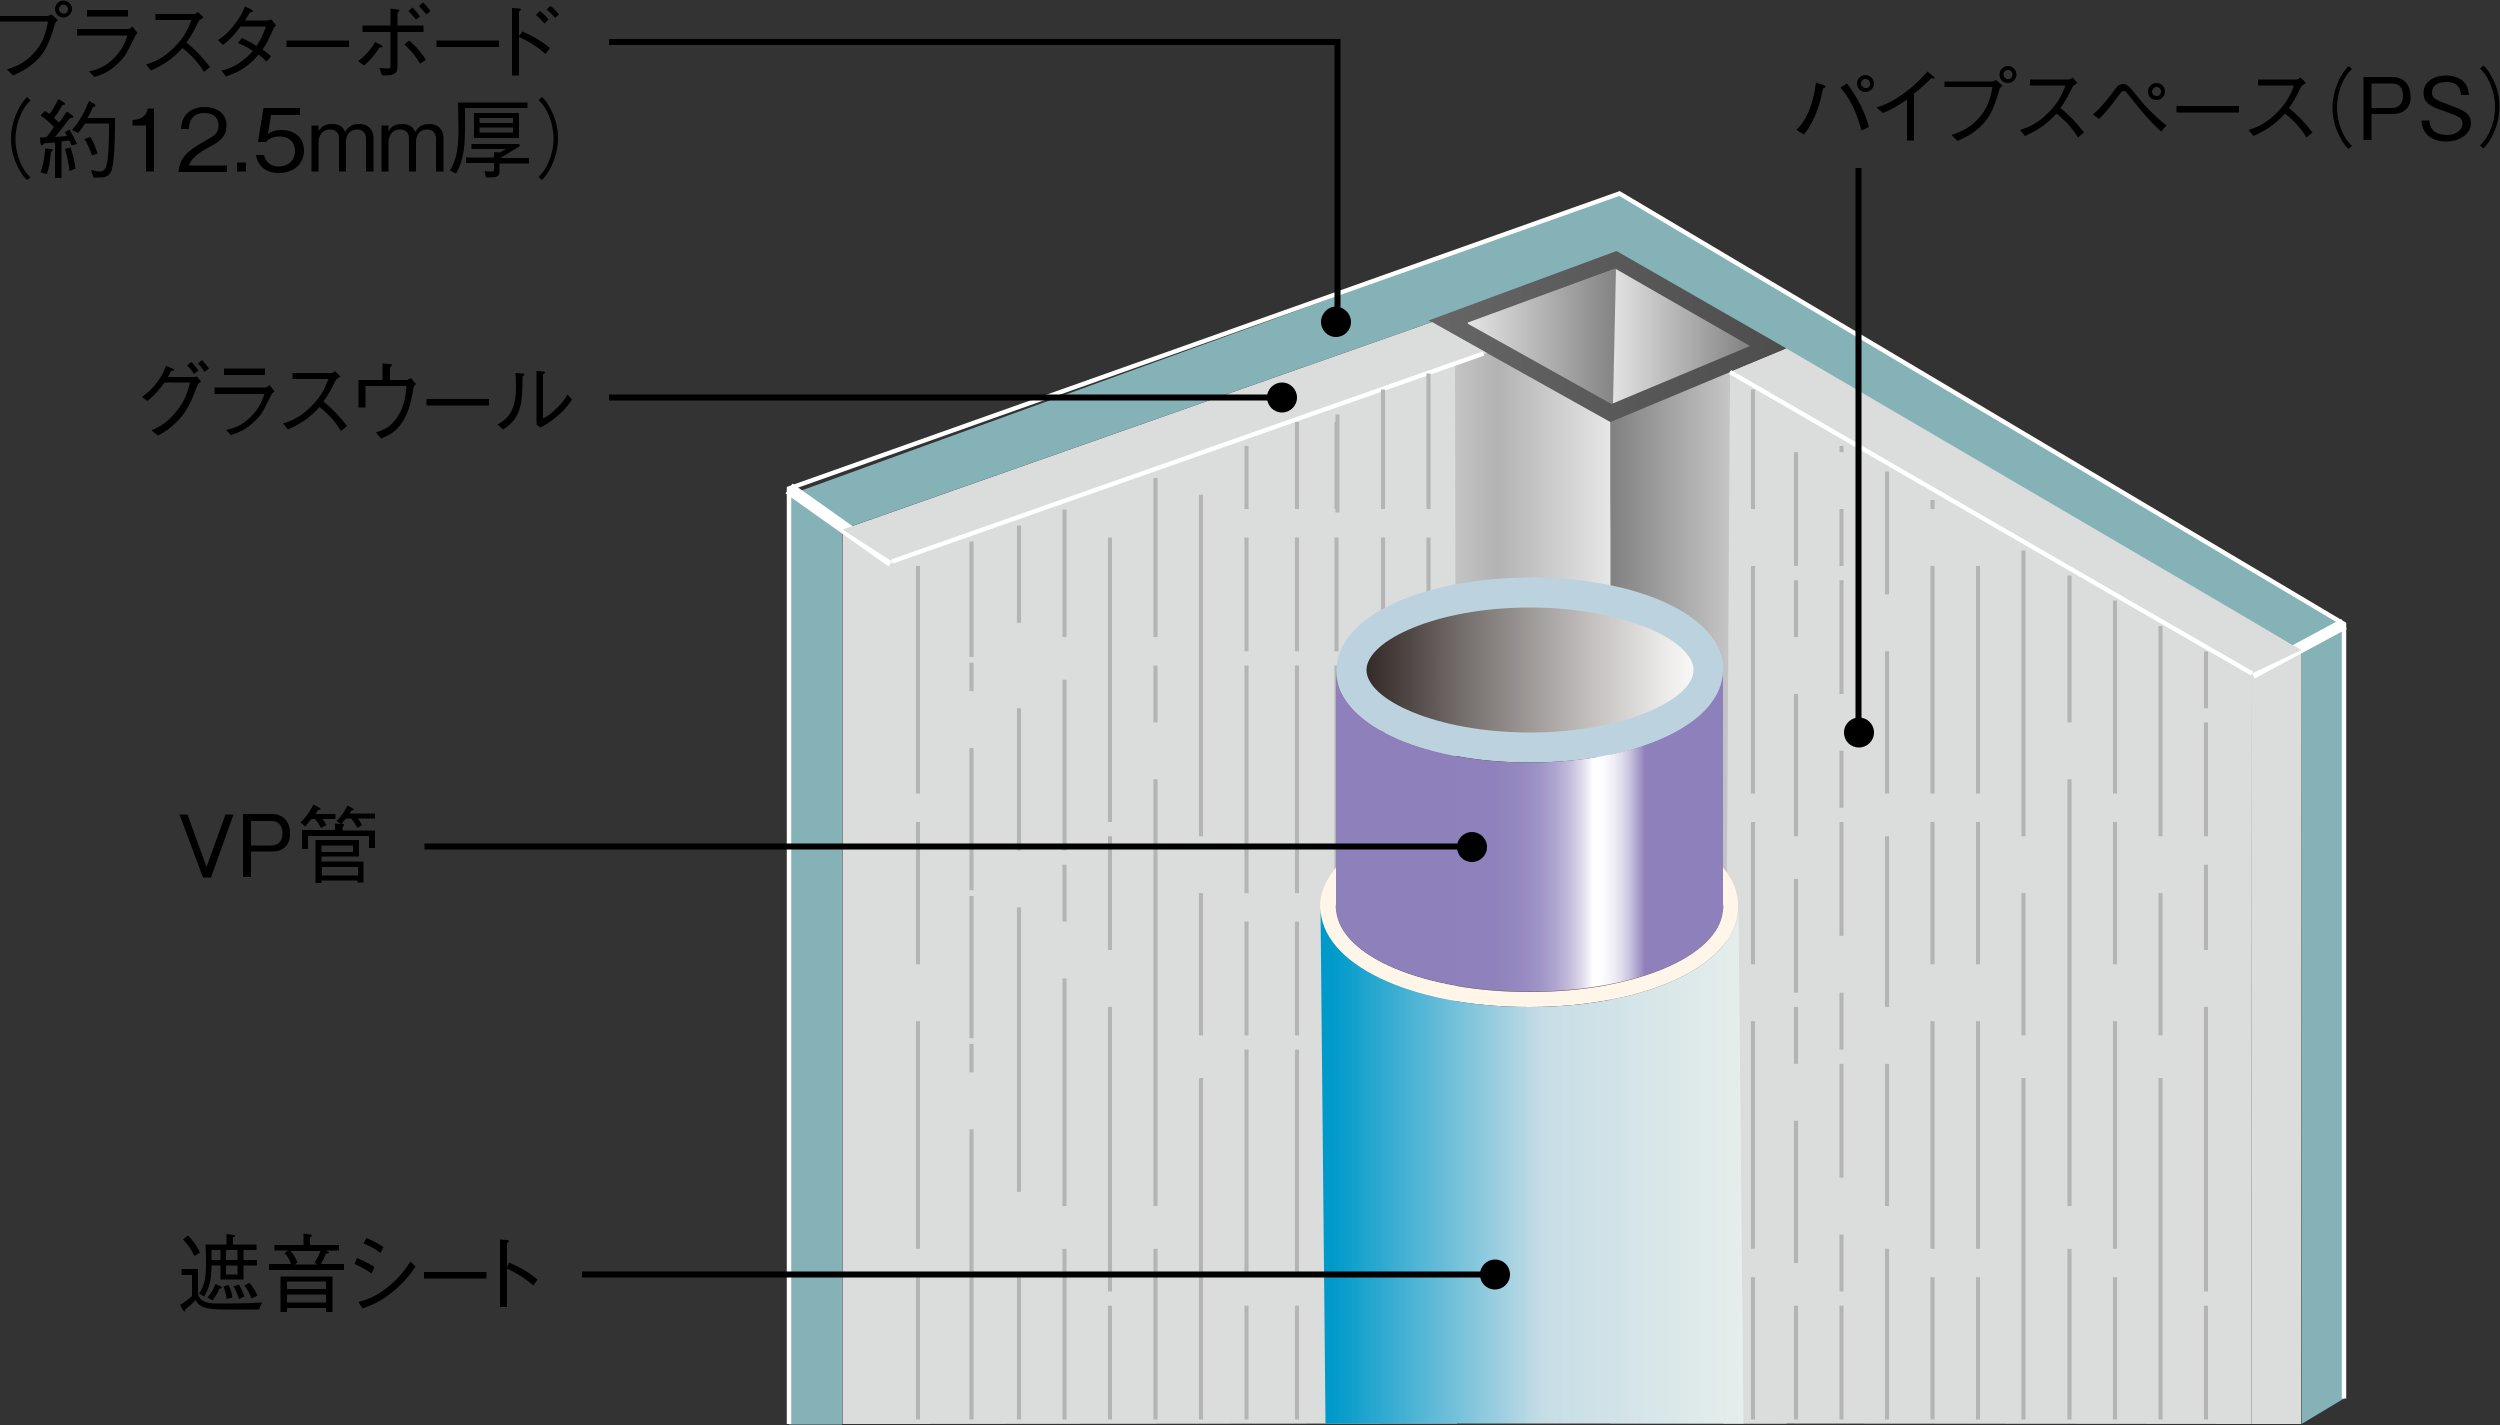
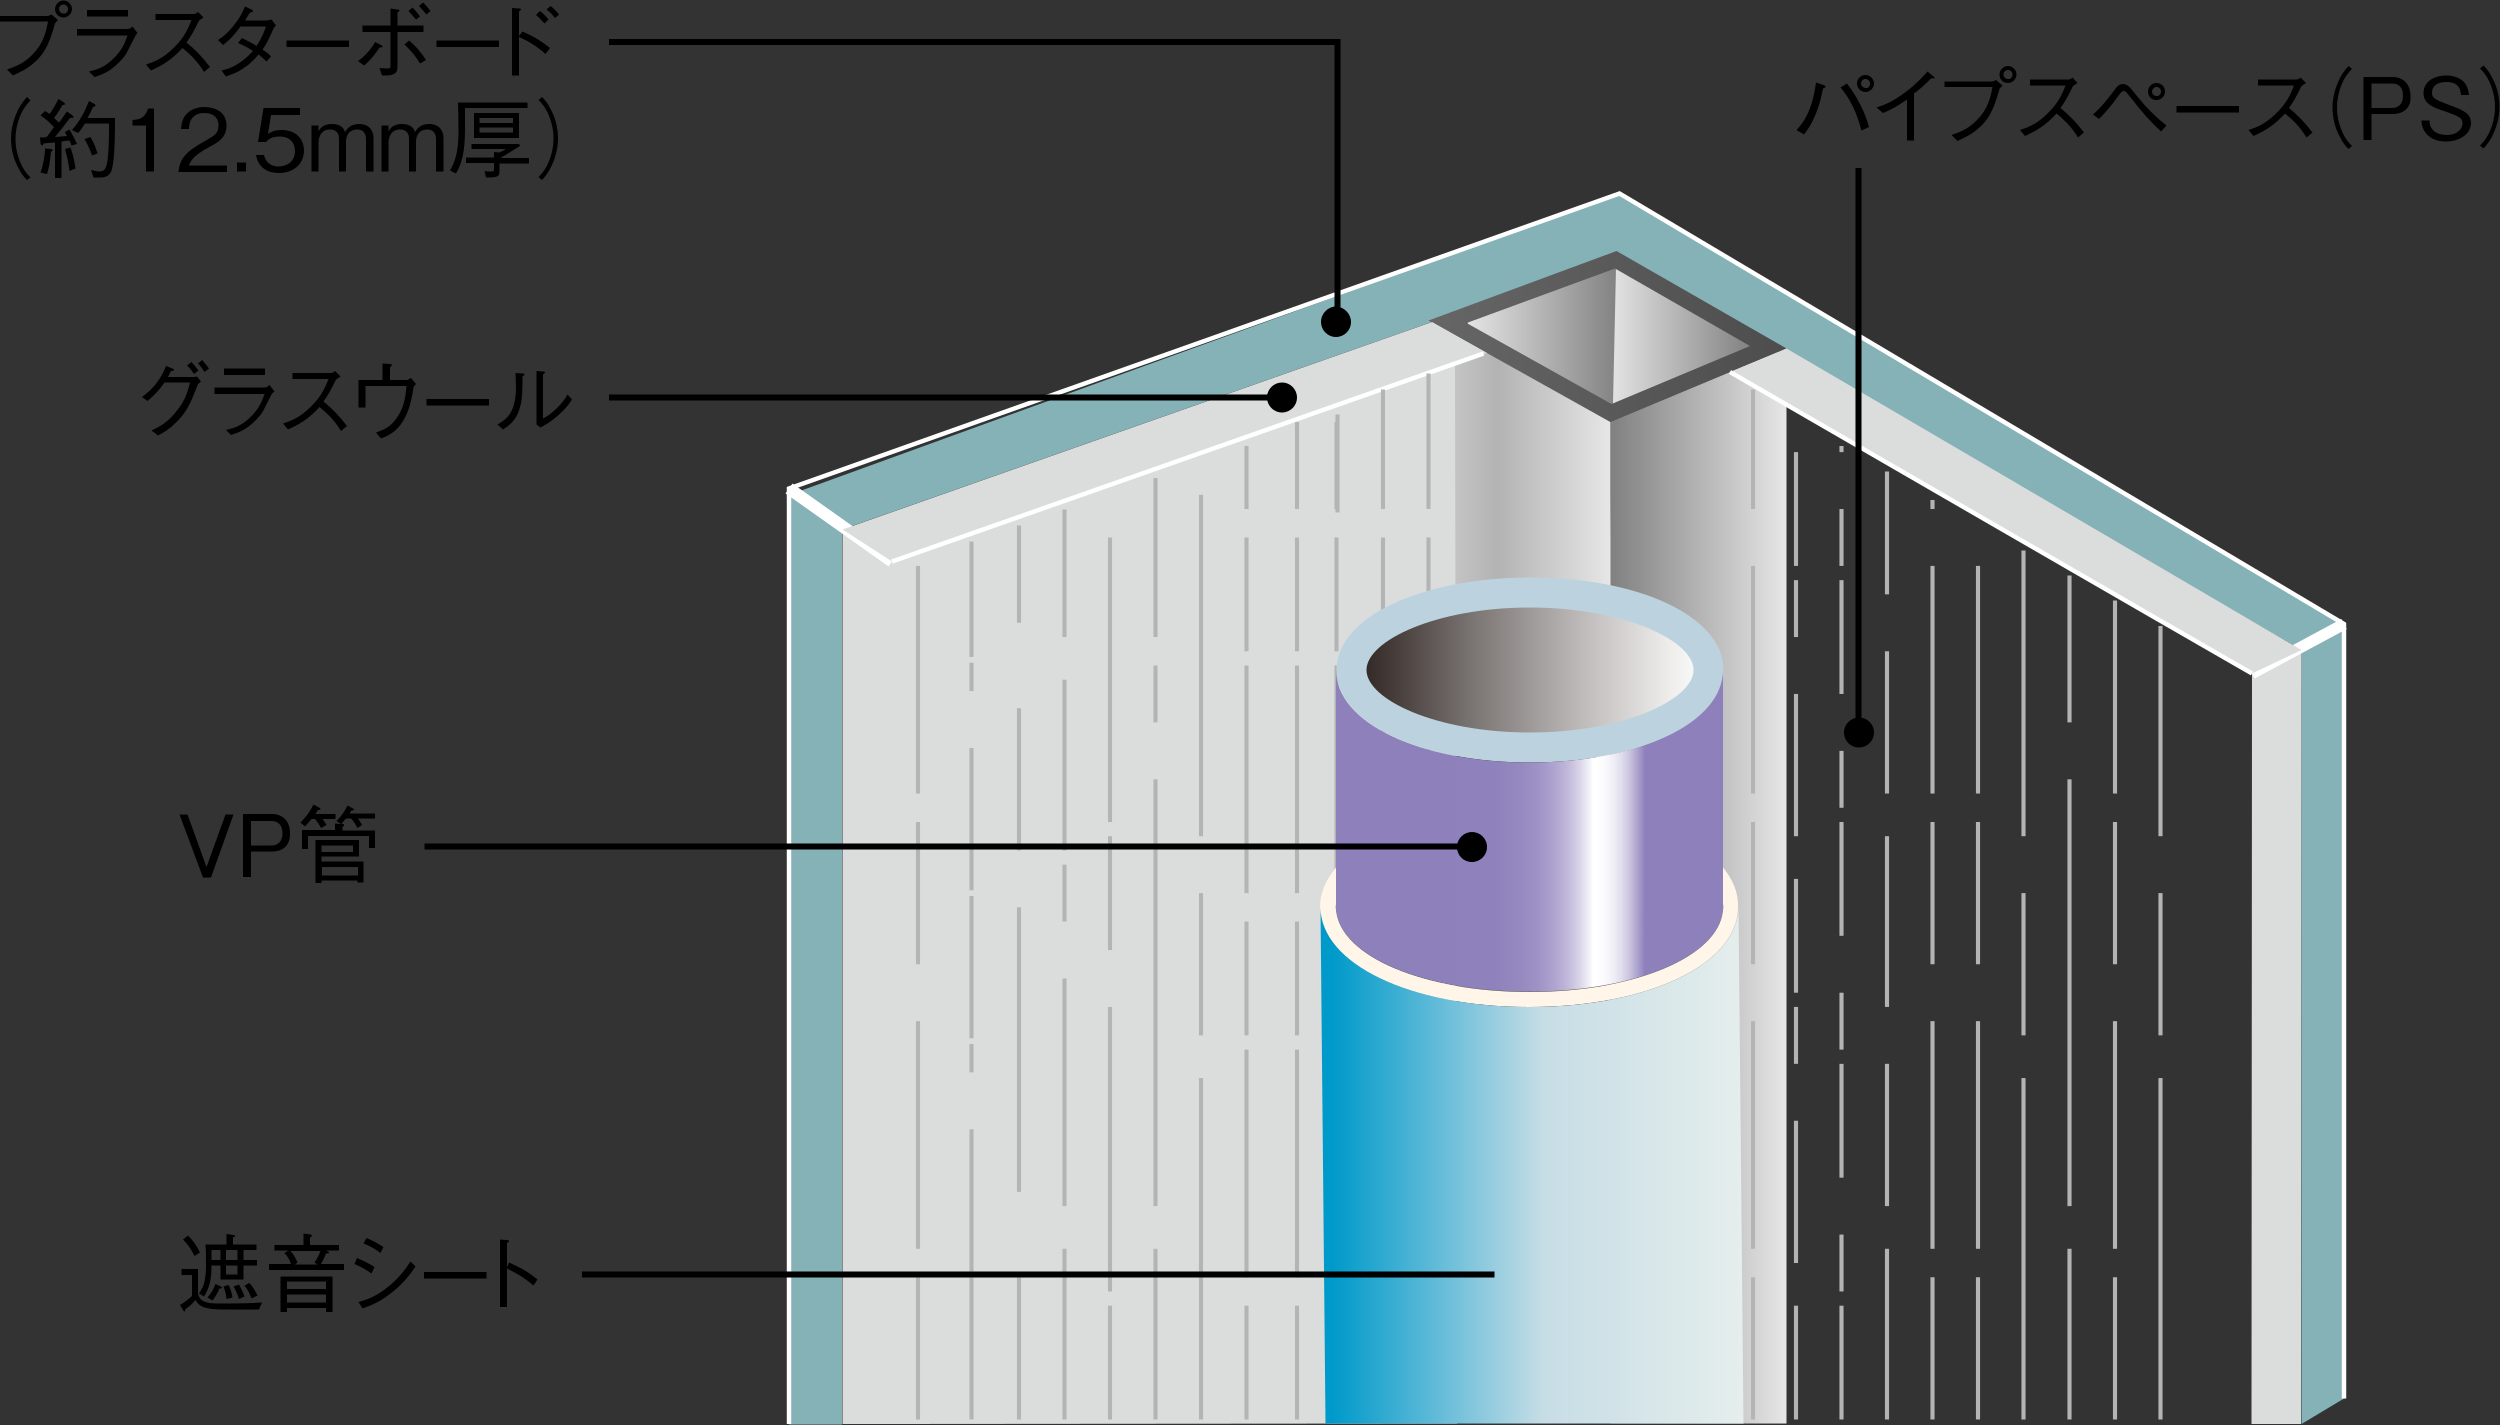
<svg xmlns="http://www.w3.org/2000/svg" version="1.1" id="レイヤー_1" x="0" y="0" viewBox="0 0 500 285" style="enable-background:new 0 0 500 285" xml:space="preserve">
  <rect x="0" y="0" width="500" height="285" fill="#333333" stroke="none" />
  <style>.st1{fill:none;stroke:#fff;stroke-width:.887}.st3{fill:#dbdcdc}.st4{fill:none;stroke:#000;stroke-width:1.203}.st13{fill:none;stroke-dasharray:68.288,8.536,28.453,11.381}.st13,.st14,.st24{stroke:#b4b4b5;stroke-width:.823}.st14{fill:none;stroke-dasharray:28.453,5.69,45.525,11.381}.st24{stroke-dasharray:22.762,5.69,45.525,2.845}.st24,.st29{fill:none}</style>
  <g id="XMLID_165_">
    <path id="XMLID_170_" d="M468.8 124.8 323.9 38.7 157.8 99v185.9h10.6v-179c13.1-4.6 146.9-51.7 155.5-54.7 8 4.6 126.5 73.1 136.4 78.8v154.8l8.5-5.1V124.8z" style="fill:#84b2b7" />
    <path id="XMLID_169_" class="st1" d="M468.8 279.7V124.8L323.9 38.7l-166.1 59v187.1" />
    <path id="XMLID_168_" style="fill:#b3d0d2;stroke:#717071;stroke-width:2.417" d="M323.2 264.5V62.9" />
    <path id="XMLID_167_" class="st3" d="m178.4 112.3-9.9-6.4v178.9h9.9z" />
    <path id="XMLID_166_" class="st3" d="m450.4 134.7 9.9-4.7-.1 154.8h-9.9z" />
  </g>
  <path d="M0 4.4V3.2h9.5c.1 0 .4-.1.8-.3L11.6 4c-.4.4-.5.5-.6.7-1.3 4.7-2.4 6.4-4.6 8.2-1.1.9-1.9 1.3-3.8 2.2l-1.2-1.2c1.4-.5 3.3-1.1 5.1-3 2.2-2.2 2.7-4.5 3.1-6.6H0zm11-2.6c0-.9.8-1.7 1.7-1.7s1.7.8 1.7 1.7c0 .9-.8 1.7-1.7 1.7-.9 0-1.7-.7-1.7-1.7zm2.6 0c0-.5-.4-.9-.9-.9s-.9.4-.9.9.4.9.9.9c.5.1.9-.3.9-.9zM15.4 7.1V5.8h10.2c.2 0 .6-.2.9-.5l1 1.3c-.3.4-.4.4-.5.7-1.6 3.2-1.8 3.6-2.3 4.2-2.2 2.6-3.9 3.3-5.8 3.9l-1.1-1.1c1.6-.4 3.2-.8 5.1-2.8 1.7-1.7 2.2-3.3 2.6-4.4H15.4zm10.2-3.8h-8.2V2h8.2v1.3zM40.7 3.5c-.8.5-.8.5-1 .8-1 2.1-1.5 2.9-2.4 4.2 1.6 1.3 3.2 2.9 4.7 4.9l-1.2 1c-.5-.8-1-1.6-2.2-2.9-1-1-1.6-1.5-2.1-1.9-2.2 2.4-3.9 3.4-6.3 4.5l-1-1.2c1.5-.5 3.3-1.1 5.5-3.3 2.3-2.2 3-4.1 3.6-5.6h-7.2V2.8h7.7c.3 0 .6-.2.8-.4l1.1 1.1zM55.2 5.1l-.4.4c-1.3 2.9-1.5 3.3-2.3 4.4.6.4 1.2.8 1.7 1.4l-.9 1c-.7-.7-1.1-1-1.6-1.4-.6.7-1.4 1.7-2.8 2.6-1.5 1.1-2.7 1.4-3.7 1.8l-.9-1.2c.9-.2 2-.5 3.4-1.4 1.4-.9 2.2-1.8 2.9-2.5-.9-.6-1.6-1-3-1.6l.8-1c1.6.8 2.5 1.3 2.9 1.6 1.2-1.8 1.6-3.1 1.9-3.9h-5.1c-1.6 2.2-2.7 3.1-3.5 3.7l-1-1c1.1-.7 2.1-1.5 3.6-3.5 1.2-1.6 1.5-2.6 1.8-3.2l1.3.6c.2.1.3.2.3.3 0 .2-.4.3-.6.3-.3.5-.4.6-1 1.6h4.2c.3 0 .8-.1 1.1-.2l.9 1.2zM57.3 9.4V8.1h12.5v1.3H57.3zM71.6 12.2c.6-.4 1.1-.8 2.1-1.9.9-1.1 1.1-1.5 1.3-1.9l1.2.6c.2.1.3.2.3.3 0 .2-.3.2-.6.2-.5.8-1.7 2.5-3.1 3.6l-1.2-.9zm6.5-5.8h-5.6V5.1h5.6V1.7l1.4.2c.3 0 .4.1.4.2s-.1.2-.4.4v2.6h5.2v1.3h-5.2v6.5c0 1.1 0 1.8-1.3 2.1-.4.1-1.3.1-1.8.1l-.5-1.5c.3 0 1.1.1 1.6.1s.6-.1.6-.7V6.4zm3.7 1.7c1.6 1.3 2.7 2.8 3.4 3.9l-1.2.7c-1.1-1.9-2.4-3.1-3.1-3.8l.9-.8zm1.4-4.2c-.2-.2-1-1.2-1.5-1.7l.8-.7c.5.5 1.1 1.2 1.5 1.8l-.8.6zm2.1-1c-.2-.2-1-1.2-1.5-1.7l.8-.7c.5.4 1.1 1.2 1.5 1.7l-.8.7zM87.3 9.4V8.1h12.5v1.3H87.3zM104.5 6.3c2.9 1.3 4.1 2.2 5.5 3.3l-.9 1.2c-1.9-1.7-3.7-2.7-5.3-3.4v7.7h-1.4V1.6l1.4.1c.1 0 .4 0 .4.2 0 .1-.3.3-.4.4v4.9l.7-.9zm4.4-1.6c-.5-.6-1.2-1.3-1.7-1.7l.8-.8c.7.5 1.4 1.3 1.7 1.7l-.8.8zm2.1-1.1c-.4-.6-1.2-1.3-1.7-1.7l.8-.7c.6.4 1.3 1.2 1.7 1.7l-.8.7zM6.1 20.1c-.7.7-1.1 1.2-1.6 2.1-.9 1.7-1.4 3.7-1.4 5.6 0 1.9.5 3.9 1.4 5.6.5.9.9 1.4 1.6 2.1l-.7.5c-.7-.7-1.1-1.2-1.6-2.2-1.1-1.9-1.6-4-1.6-6.1s.6-4.2 1.6-6.1c.5-.9.9-1.4 1.6-2.2l.7.7zM14.3 29.1c-.2-.4-.2-.6-.4-1-.2 0-1.1.1-1.6.2v7.3H11v-7.1c-.3 0-1.4.1-2.3.2 0 .1-.1.4-.3.4-.1 0-.2-.1-.3-.4L8 27.5c.3 0 1.1 0 1.3-.1.2-.2.3-.3.8-1 .1-.2.5-.7.7-1-.8-.8-1.7-1.7-2.7-2.3l.9-.9c.4.2.8.5.9.6.4-.5.9-1.3 1.8-3l1.1.7c.1.1.2.2.2.3 0 .2-.4.2-.5.2-.6 1-1 1.7-1.7 2.6.2.1.8.8 1 .9.6-.7 1.1-1.6 1.6-2.2l1 .7c.1.1.3.3.3.4 0 .2-.2.2-.7.2-2 2.6-2.5 3.2-3 3.8.9-.1 1.7-.1 2.4-.2-.2-.4-.3-.5-.4-.8l.9-.5c.7 1.2 1.1 2 1.5 2.9l-1.1.3zm-4.1 1.2c-.2 2.1-.4 3.3-.8 4.5l-1.3-.3c.5-1.3.9-3.4.9-4.8l1.2.1c.1 0 .3 0 .3.2.1.2-.1.3-.3.3zm3.7 3.9c-.2-1.8-.6-3.3-.9-4.4l1.1-.3c.4 1.2.8 2.5 1 4.2l-1.2.5zm8.5-.4c-.4 1.6-1.6 1.7-2.4 1.7h-1.3l-.5-1.5c1 .2 1.3.3 1.7.3 1.2 0 1.4-1 1.6-2.2.3-2.3.3-4.8.3-7.4H17c-.6.9-.9 1.4-1.4 1.9l-1.2-.6c1.6-1.8 2.5-3.6 3.4-5.8l1.1.6c.1.1.2.2.2.3 0 .2-.4.3-.5.3-.3.7-.7 1.5-1.1 2.2H23c0 2.5 0 7.9-.6 10.2zm-4-2.7c-.4-1.3-.9-2.2-1.5-3.3l1.2-.4c.8 1.4 1.1 2.3 1.4 3.3l-1.1.4zM29.2 34.3v-9.2h-2.7V24c1.1-.1 2.5-.2 3.1-2.3h1.2v12.6h-1.6zM35.7 34.3c.3-3 2.1-4.3 5.3-6.1 1.9-1.1 2.7-1.5 2.7-3.1 0-2-1.6-2.5-2.8-2.5-3 0-3.1 2.5-3.1 3.2h-1.6c.1-.7.1-1.9 1.1-3 1.2-1.3 3-1.4 3.6-1.4 1.8 0 4.4.8 4.4 3.7 0 2.2-1.3 3.2-3.6 4.4-3.2 1.7-3.6 2.8-3.9 3.6h7.6v1.3h-9.7zM47.4 34.3v-1.8h1.8v1.8h-1.8zM55.8 34.6c-2.7 0-4.2-1.4-4.6-3.6h1.6c.3 1.5 1.5 2.3 2.9 2.3 1.8 0 3.3-1.1 3.3-3.1 0-.6-.2-2.9-3.1-2.9-.8 0-2 .2-2.7 1.1h-1.6l1.1-6.8H60V23h-5.8l-.6 3.8c.4-.3 1.2-.8 2.7-.8 2.6 0 4.5 1.5 4.5 4.2-.1 2.9-2.4 4.4-5 4.4zM73.2 34.3v-6.5c0-.7-.3-1.9-1.7-1.9-2.3 0-2.3 2.2-2.3 2.4v6h-1.4v-6.6c0-1.5-1.1-1.8-1.8-1.8-2.2 0-2.3 2.3-2.3 2.5v5.9h-1.4v-9.2h1.4v1.2c.4-.8 1.1-1.5 2.7-1.5 1.9 0 2.4 1 2.6 1.6.5-.7 1.1-1.6 2.8-1.6 2.2 0 2.9 1.5 2.9 2.8v6.7h-1.5zM87.2 34.3v-6.5c0-.7-.3-1.9-1.7-1.9-2.3 0-2.3 2.2-2.3 2.4v6h-1.4v-6.6c0-1.5-1.1-1.8-1.8-1.8-2.2 0-2.3 2.3-2.3 2.5v5.9h-1.4v-9.2h1.4v1.2c.4-.8 1.1-1.5 2.7-1.5 1.9 0 2.4 1 2.6 1.6.5-.7 1.1-1.6 2.8-1.6 2.2 0 2.9 1.5 2.9 2.8v6.7h-1.5zM93 21.6v3.3c0 3.8-.1 6.9-1.8 9.8l-1.2-.6c1.4-2.4 1.7-4.7 1.7-8.4 0-1.7-.1-4.6-.1-5.2h13.9v1.1H93zm6.9 10.9v1.8c0 1.1-.6 1.2-2.7 1.2l-.3-1.3c.4.1 1 .1 1.4.1.4 0 .5-.1.5-.4v-1.3h-5.6v-1.1h5.6v-1.1l1.1.1c.6-.3.8-.4 1.3-.7h-6.9v-1h9.5l.2.4c-1.3.8-2.1 1.3-3.9 2.4h5.7v1.1h-5.9zm-5.1-4.9v-5h9v5h-9zm7.8-4h-6.7v1h6.7v-1zm0 1.9h-6.7v1h6.7v-1zM107.7 35.4c.7-.7 1.1-1.2 1.6-2.1.9-1.7 1.4-3.7 1.4-5.6 0-1.9-.5-3.9-1.4-5.6-.5-.9-.9-1.4-1.6-2.1l.7-.6c.7.7 1.1 1.2 1.6 2.2 1.1 1.9 1.6 4 1.6 6.1s-.6 4.2-1.6 6.1c-.5.9-.9 1.4-1.6 2.2l-.7-.6zM42.2 175.5h-1.6l-4.7-12.6h1.6l3.8 10.5 3.8-10.5h1.6l-4.5 12.6zM54.5 170.3h-4.3v5.1h-1.6v-12.6h5.8c2.1 0 3.6 1.4 3.6 3.8.1 2.2-1.2 3.7-3.5 3.7zm-.2-6.1h-4.1v4.9h4.1c1.6 0 2.2-1.2 2.2-2.4 0-1.6-.8-2.5-2.2-2.5zM67.1 162.8v1h-2.6c.3.4.5.7.8 1.2l-1.1.6c-.3-.6-.6-1.1-1.2-1.8h-.7c-.6.7-.9 1.1-1.3 1.5l-.9-.8c1-1 1.8-2 2.6-3.6l1.1.6c.2.1.3.2.3.3 0 .2-.3.2-.5.2-.2.3-.3.5-.5.8h4zm3.5-1.1c.1.1.2.1.2.2s-.2.2-.5.2c-.1.2-.3.4-.4.6H75v1h-3.4c.4.6.6.9.8 1.3l-.9.6c-.6-1.1-.9-1.5-1.3-1.9h-1c-.4.4-.6.7-.9 1.1.5 0 .5 0 .5.2s-.1.2-.3.4v.7H75v3.5h-1.2v-2.4H61.6v2.6h-1.2V166H67v-1.3l1.2.1-.9-.6c1.2-1.2 1.7-2.1 2.2-3.1l1.1.6zm-6.3 14.4v.5h-1.2V168h8.7v3.3h-7.5v1h8.4v4.2h-1.2v-.4h-7.2zm6.3-5.7v-1.3h-6.3v1.3h6.3zm1 3h-7.2v1.7h7.2v-1.7z" />
  <g id="XMLID_158_">
    <g id="XMLID_159_">
      <path id="XMLID_160_" d="M270.2 64.4c0 1.7-1.4 3-3 3-1.7 0-3-1.4-3-3 0-1.7 1.4-3.1 3-3.1 1.7.1 3 1.5 3 3.1z" />
    </g>
  </g>
  <path d="M38.7 75.4c.2 0 .3 0 .7-.1l.8 1c-.6.4-.7.7-.8 1-1.4 3.7-2.3 5.4-4.3 7.3-1.1 1.1-2 1.7-3.5 2.5l-1.3-1c1.5-.7 3.3-1.6 5.1-4 1.8-2.2 2.2-4.1 2.6-5.6h-5.1c-.8 1.1-1.5 2.1-3.4 3.7l-1.1-.8c.9-.7 2-1.5 3.2-3.2 1-1.4 1.3-2.3 1.6-3l1.3.5c.3.1.3.2.3.3 0 .1-.2.2-.6.2l-.6 1.2h5.1zm-.4-3c.4.4.9 1.1 1.4 1.7l-.9.7c-.2-.3-.7-1.1-1.4-1.7l.9-.7zm2.1-.4c.5.5 1.1 1.3 1.4 1.7l-.9.7c-.3-.5-.7-1.1-1.3-1.7l.8-.7zM42.9 78.8v-1.3H53c.2 0 .6-.2.9-.5l1 1.3c-.4.3-.5.4-.6.6-1.6 3.2-1.8 3.6-2.3 4.2-2.2 2.6-3.9 3.3-5.8 3.9l-1-1c1.6-.4 3.2-.8 5.1-2.8 1.7-1.7 2.2-3.3 2.6-4.4h-10zM53 75h-8.2v-1.3H53V75zM68.1 75.3c-.8.5-.8.5-1 .8-1 2.1-1.5 2.9-2.4 4.2 1.6 1.3 3.2 2.9 4.7 4.9l-1.2 1c-.5-.8-1-1.6-2.2-2.9-1-1-1.6-1.5-2.1-1.9-2.2 2.4-3.9 3.4-6.3 4.5l-1-1.2c1.5-.5 3.3-1.1 5.5-3.3 2.3-2.2 3-4.1 3.6-5.6h-7.2v-1.2h7.7c.3 0 .6-.2.8-.4l1.1 1.1zM76.5 72.7l1.4.1c.3 0 .5.1.5.2s-.1.1-.4.5V76h3.4c.1 0 .2-.1.8-.4l1 1.2c-.4.4-.4.5-.5.7-.3 1.8-.6 3.8-1.6 5.8-1.4 2.8-2.9 3.6-4.9 4.4l-1-1.2c1.4-.5 2.9-1 4.2-3 1.4-2 1.7-4 1.9-6.3h-8.2v4.3h-1.4V76h4.8v-3.3zM85.3 81.1v-1.3h12.5v1.3H85.3zM99.5 84.9c1.7-1 3.7-2.2 3.7-7.6 0-1.1-.1-2.1-.1-2.7l1.4.1c.1 0 .4 0 .4.2 0 .1 0 .1-.4.4 0 3.2-.1 4.2-.3 5.4-.7 3.2-2.1 4.2-3.6 5.2l-1.1-1zm7.8-10.7 1.4.1c.2 0 .3.1.3.2s-.1.1-.4.4v8.8c.8-.4 1.6-.9 2.9-2.2 1.2-1.2 1.6-1.9 2-2.6l.9 1c-.6.9-1.2 1.8-2.8 3.2-1.6 1.4-2.6 1.9-3.5 2.4l-.8-.6V74.2zM359.3 26c.9-1 1.8-2 2.7-4.4.8-2.2 1-3.8 1.2-5.1l1.5.5c.2.1.4.2.4.3 0 .2-.2.3-.5.4-.2.9-.4 2.1-.9 3.6-1.1 3.3-2.3 4.8-2.9 5.6l-1.5-.9zm10.1-9.3c.8 1.1 1.7 2.3 2.8 4.5 1 2.1 1.3 3.2 1.6 4.2l-1.5.7c-.5-1.7-1.4-5.3-4.2-8.6l1.3-.8zm2 0c0-1 .8-1.7 1.7-1.7.9 0 1.7.8 1.7 1.7s-.8 1.7-1.7 1.7c-.9 0-1.7-.7-1.7-1.7zm2.6 0c0-.5-.4-.9-.9-.9s-.9.4-.9.9.5.9.9.9c.5.1.9-.3.9-.9zM381.4 28.3v-8.4c-2 1.4-3.3 2.1-4.8 2.7l-1.3-1.1c1.5-.5 3-1 5.7-3 2.4-1.8 3.6-3.2 4.5-4.2l1.2 1c.1 0 .2.2.2.3 0 .1 0 .1-.2.1-.1 0-.2 0-.4-.1-1.4 1.4-1.9 1.9-3.5 3.1v9.4h-1.4zM388.9 17.5v-1.2h9.5c.1 0 .4-.1.8-.3l1.3 1.1c-.4.4-.5.5-.6.7-1.3 4.7-2.4 6.4-4.6 8.2-1.1.9-1.9 1.3-3.8 2.2l-1.2-1.2c1.4-.5 3.3-1.1 5.1-3 2.2-2.2 2.7-4.5 3.1-6.6h-9.6zm11-2.6c0-.9.8-1.7 1.7-1.7s1.7.8 1.7 1.7c0 .9-.8 1.7-1.7 1.7-1 0-1.7-.7-1.7-1.7zm2.6 0c0-.5-.4-.9-.9-.9s-.9.4-.9.9.4.9.9.9c.5.1.9-.4.9-.9zM415.5 16.6c-.8.5-.8.5-1 .8-1 2.1-1.5 2.9-2.4 4.2 1.6 1.3 3.2 2.9 4.7 4.9l-1.2 1c-.5-.8-1-1.6-2.2-2.9-1-1-1.6-1.5-2.1-1.9-2.2 2.4-3.9 3.4-6.3 4.5l-1-1.2c1.5-.5 3.3-1.1 5.5-3.3 2.3-2.2 3-4.1 3.6-5.6H406v-1.2h7.7c.3 0 .6-.2.8-.4l1 1.1zM418.6 22.9c1.8-1.6 2.8-2.9 4.6-5.3.4-.6 1-.8 1.4-.8.7 0 1.3.5 1.9 1.3 1.8 2.2 2.8 3.5 4.7 5.2.5.5 1 .9 2.1 1.8l-1.1 1.2c-.9-.9-2.1-1.9-4.4-4.7-.4-.5-2.2-2.8-2.6-3.2-.1-.1-.3-.2-.5-.2-.3 0-.5.3-.9.8-1.6 2.2-2.6 3.4-4 4.8l-1.2-.9zm11-4.6c0-.9.7-1.7 1.7-1.7.9 0 1.7.7 1.7 1.7s-.8 1.7-1.7 1.7c-1 0-1.7-.7-1.7-1.7zm2.6 0c0-.5-.4-.9-.9-.9s-.9.5-.9.9c0 .5.4.9.9.9.5.1.9-.4.9-.9zM435.3 22.5v-1.3h12.5v1.3h-12.5zM461.2 16.6c-.8.5-.8.5-1 .8-1 2.1-1.5 2.9-2.4 4.2 1.6 1.3 3.2 2.9 4.7 4.9l-1.2 1c-.5-.8-1-1.6-2.2-2.9-1-1-1.6-1.5-2.1-1.9-2.2 2.4-3.9 3.4-6.3 4.5l-1-1.2c1.5-.5 3.3-1.1 5.5-3.3 2.3-2.2 3-4.1 3.6-5.6h-7.2v-1.2h7.7c.3 0 .6-.2.8-.4l1.1 1.1zM470.4 13.8c-.7.7-1.1 1.2-1.6 2.1-.9 1.7-1.4 3.7-1.4 5.6 0 1.9.5 3.9 1.4 5.6.5.9.9 1.4 1.6 2.1l-.7.6c-.7-.7-1.1-1.2-1.6-2.2-1.1-1.9-1.6-4-1.6-6.1s.6-4.2 1.6-6.1c.5-.9.9-1.4 1.6-2.2l.7.6zM478.6 22.8h-4.3V28h-1.6V15.4h5.8c2.1 0 3.6 1.4 3.6 3.8.2 2.1-1.2 3.6-3.5 3.6zm-.2-6.1h-4.1v4.9h4.1c1.6 0 2.2-1.2 2.2-2.4 0-1.6-.7-2.5-2.2-2.5zM489.2 28.3c-1.1 0-3-.2-4.2-1.9-.6-.9-.7-1.7-.7-2.3h1.6c0 .5.1 1.5 1 2.2.8.6 2 .7 2.5.7 2 0 3.1-1.2 3.1-2.3 0-1.1-.6-1.4-3.4-2.4-2.5-.8-4.4-1.5-4.4-3.7s2-3.5 4.6-3.5c.8 0 2.8.2 3.8 1.7.6.9.6 1.7.7 2.2h-1.6c-.1-.8-.2-2.6-2.9-2.6-1.9 0-2.9.8-2.9 2.1 0 1.2.6 1.4 3.7 2.6 2.8 1 4.1 1.7 4.1 3.6-.1 2.2-2.4 3.6-5 3.6zM496 29.1c.7-.7 1.1-1.2 1.6-2.1.9-1.7 1.4-3.7 1.4-5.6 0-1.9-.5-3.9-1.4-5.6-.5-.9-.9-1.4-1.6-2.1l.7-.6c.7.7 1.1 1.2 1.6 2.2 1.1 1.9 1.6 4 1.6 6.1s-.6 4.2-1.6 6.1c-.5.9-.9 1.4-1.6 2.2l-.7-.6z" />
  <path id="XMLID_153_" class="st4" d="M267.5 64.4v-56H121.8" />
  <path d="M39.6 253.9v4.4c0 2 1.7 2.4 4 2.4 6 0 7-.1 8.8-.2l-.6 1.4h-6.5c-3.1 0-5.3-.1-6.2-1.9-.7.8-1.2 1.3-2 1.8-.1.4-.1.5-.2.5s-.2-.1-.3-.3l-.6-1c.8-.5 1.4-.9 2.4-1.8V255h-2.1v-1.2h3.3zm-.7-2.7c-.7-1.4-1.3-2.3-2.3-3.3l1-.8c.9.9 1.6 1.8 2.4 3.4l-1.1.7zm12.4-1.2h-2.6v2h2.7v1.1h-2.7v2.8h-4.6v-2.8h-1.8c0 3-.5 4.6-1.5 6.2l-1-.6c.8-1.2 1.4-2.3 1.4-5.7 0-1.3 0-2.7-.1-4.1h4.2v-2.1l1.4.2c.3 0 .3.1.3.2s-.1.2-.4.3v1.4h4.7v1.1zm-9.8 9.5c.6-.7 1.1-1.4 1.6-2.7l1.1.5c.1.1.2.1.2.2 0 .2-.2.2-.5.2-.5 1.2-1.1 2-1.4 2.4l-1-.6zm2.6-9.5h-1.8v2h1.8v-2zm1.2 9.8c-.1-1-.3-1.7-.6-2.5l1-.3c.4.7.6 1.4.8 2.5l-1.2.3zm2.2-9.8h-2.3v2h2.3v-2zm0 3.1h-2.3v1.8h2.3v-1.8zm.3 6.7c-.4-1.3-.9-2.2-1.1-2.5l1.1-.4c.3.6.7 1.3 1.1 2.4l-1.1.5zm2.5-.1c-.4-1.1-.8-1.8-1.4-2.6l1-.5c.7.8 1.1 1.5 1.6 2.5l-1.2.6zM53.8 254v-1.2h4.4c-.3-1-.7-1.5-1.3-2.2l.8-.5h-2.8V249h5.8v-2.3l1.4.2c.1 0 .3.1.3.2 0 .2-.3.3-.4.4v1.5h5.8v1.1h-2.6l.4.2c.1.1.2.1.2.2 0 .2-.4.2-.6.2-.3.8-.6 1.4-1 2.1h4.6v1.2h-15zm11.4 8.3v-.7h-7.8v.8h-1.3v-7.1h10.4v7.1h-1.3zm0-6h-7.8v1.5h7.8v-1.5zm0 2.6h-7.8v1.6h7.8v-1.6zm-7.1-8.7c.4.4.8.9 1.4 2.3l-.5.4h4.5l-.6-.4c.5-.7.8-1.3 1.2-2.3h-6zM71.4 251.6c.9.4 2.3 1 3.5 1.8l-.6 1.3c-1-.7-1.8-1.2-3.4-1.9l.5-1.2zm11.7 1.7c-.9 1.3-2.1 3.1-4.6 5.1-2.6 2.1-4.4 2.7-6 3.3l-.8-1.3c1.3-.4 3-.8 5.5-2.7 2.7-2.1 3.9-3.9 4.9-5.4l1 1zm-9.8-5.7c1 .4 2.3 1.1 3.4 1.8l-.6 1.2c-.8-.6-1.6-1.2-3.4-1.9l.6-1.1zM84.8 255.7v-1.3h12.5v1.3H84.8zM101.8 252.5c2.9 1.3 4.1 2.1 5.7 3.4l-.8 1.2c-.5-.4-1.2-1-2.4-1.8-1.4-.9-2.2-1.2-2.9-1.6v7.7H100v-13.5l1.3.1c.1 0 .5 0 .5.2 0 .1-.1.2-.4.4v4.9l.4-1z" />
  <path id="XMLID_150_" style="fill:none;stroke:#fff;stroke-width:2.267" d="m450.4 134.7 18.4-9.9" />
  <g id="XMLID_142_">
    <linearGradient id="XMLID_2_" gradientUnits="userSpaceOnUse" x1="293.094" y1="97.239" x2="324.102" y2="97.239">
      <stop offset="0" style="stop-color:#e6e6e6" />
      <stop offset="1" style="stop-color:gray" />
    </linearGradient>
    <path id="XMLID_149_" style="fill:url(#XMLID_2_)" d="m323.7 129.8-29.3 11.4-.9-76.8 29.7-11.2z" />
    <linearGradient id="XMLID_3_" gradientUnits="userSpaceOnUse" x1="321.507" y1="99.976" x2="350.598" y2="99.976">
      <stop offset="0" style="stop-color:#e6e6e6" />
      <stop offset="1" style="stop-color:gray" />
    </linearGradient>
    <path id="XMLID_148_" style="fill:url(#XMLID_3_)" d="m321.5 130.6 27.8 15.9 1.3-77.4-27.4-15.6z" />
    <linearGradient id="XMLID_4_" gradientUnits="userSpaceOnUse" x1="321.985" y1="108.56" x2="286.262" y2="108.56">
      <stop offset="0" style="stop-color:#e6e6e6" />
      <stop offset=".626" style="stop-color:#b3b3b3" />
      <stop offset=".988" style="stop-color:#ccc" />
    </linearGradient>
    <path id="XMLID_147_" style="fill:url(#XMLID_4_)" d="m322.1 152.7-35.7-14.8V64.4l35.7 20z" />
    <linearGradient id="XMLID_5_" gradientUnits="userSpaceOnUse" x1="357.14" y1="177.209" x2="322.041" y2="177.209">
      <stop offset="0" style="stop-color:#e6e6e6" />
      <stop offset="1" style="stop-color:gray" />
    </linearGradient>
    <path id="XMLID_146_" style="fill:url(#XMLID_5_)" d="M357.3 284.7h-35.2V84l35.2-14.3z" />
    <linearGradient id="XMLID_7_" gradientUnits="userSpaceOnUse" x1="285.716" y1="67.295" x2="357.297" y2="67.295">
      <stop offset="0" style="stop-color:#666" />
      <stop offset="1" style="stop-color:#4d4d4d" />
    </linearGradient>
    <path id="XMLID_143_" d="m323 53.7 27 15.5-27.7 11.6-29-16.2L323 53.7m.3-3.5-37.6 13.9 36.4 20.3 35.2-14.7-34-19.5z" style="fill:url(#XMLID_7_)" />
  </g>
-   <path id="XMLID_141_" class="st3" d="M344.7 284.7 346 74.4l104.4 60.3-.1 150.1z" />
  <path id="XMLID_140_" class="st3" d="m346 74.4 104.4 60.3 9.9-4.7-103-60.3z" />
  <path id="XMLID_139_" class="st1" d="M346 74.4c7.4 4.3 95.1 55 104.4 60.3" />
  <path id="XMLID_138_" style="fill:none;stroke:#fff;stroke-width:2.417" d="m178.4 112.3-20.6-14.6" />
  <path id="XMLID_137_" class="st3" d="m297.4 70.6-119 41.7-9.9-6.4 117.9-41.5z" />
  <path id="XMLID_136_" class="st3" d="M291.4 284.7 291 72.5l-112.6 39.8v172.5z" />
  <path id="XMLID_135_" class="st1" d="M178.4 112.3c12.2-4.3 110.3-38.8 118.3-41.6" />
  <g id="XMLID_110_">
-     <path id="XMLID_134_" style="fill:none;stroke:#b4b4b5;stroke-width:.823;stroke-dasharray:22.762,2.845,56.906,11.381,17.072,5.69" d="M441.2 283.9V130.3" />
    <path id="XMLID_133_" class="st13" d="M432.1 283.9V125.2" />
    <path id="XMLID_132_" class="st14" d="M423 283.9V120.1" />
    <path id="XMLID_131_" style="fill:none;stroke:#b4b4b5;stroke-width:.823;stroke-dasharray:34.144,8.536,85.359,11.381" d="M413.9 283.9V115.1" />
    <path id="XMLID_130_" class="st13" d="M404.7 283.9V110.1" />
    <path id="XMLID_129_" class="st14" d="M395.6 283.9V105" />
    <path id="XMLID_128_" class="st14" d="M386.5 283.9V100" />
    <path id="XMLID_127_" style="fill:none;stroke:#b4b4b5;stroke-width:.823;stroke-dasharray:34.144,8.536,28.453,11.381" d="M377.4 283.9V94.3" />
    <path id="XMLID_126_" style="fill:none;stroke:#b4b4b5;stroke-width:.823;stroke-dasharray:22.762,2.845,11.381,11.381" d="M368.3 283.9V89.2" />
    <path id="XMLID_125_" style="fill:none;stroke:#b4b4b5;stroke-width:.823;stroke-dasharray:22.762,8.536,28.453,11.381,11.381,2.845" d="M359.2 283.9V83" />
    <path id="XMLID_124_" class="st14" d="M350.6 283.9v-206" />
    <path id="XMLID_123_" style="fill:none;stroke:#b4b4b5;stroke-width:.823;stroke-dasharray:28.453,17.072,56.906,11.381" d="M203.8 283.9V105.1" />
    <path id="XMLID_122_" style="fill:none;stroke:#b4b4b5;stroke-width:.823;stroke-dasharray:28.453,1.138,28.453,11.381,5.69,1.138" d="M194.3 283.9V108.3" />
    <path id="XMLID_121_" class="st14" d="M183.6 283.9V112.1" />
    <path id="XMLID_120_" style="fill:none;stroke:#b4b4b5;stroke-width:.823;stroke-dasharray:34.144,8.536,45.525,11.381,11.381,2.845" d="M212.9 283.9v-182" />
    <path id="XMLID_119_" style="fill:none;stroke:#b4b4b5;stroke-width:.823;stroke-dasharray:22.762,2.845,56.906,11.381" d="M222 283.9V98.7" />
    <path id="XMLID_118_" style="fill:none;stroke:#b4b4b5;stroke-width:.823;stroke-dasharray:34.144,8.536,85.359,11.381,11.381,5.69" d="M231.1 283.9V95.6" />
    <path id="XMLID_117_" class="st13" d="M240.2 283.9V92.4" />
    <path id="XMLID_116_" class="st24" d="M249.3 283.9V89.2" />
    <path id="XMLID_115_" class="st24" d="M259.4 283.9V84.4" />
    <path id="XMLID_114_" class="st24" d="M267.3 283.9V84.4" />
    <path id="XMLID_113_" class="st24" d="M276.6 283.9v-206" />
    <path id="XMLID_112_" class="st24" d="M285.7 283.9V74.7" />
    <path id="XMLID_111_" style="fill:none;stroke:#b4b4b5;stroke-width:.823" d="M267.5 102.5V82.9" />
  </g>
  <g id="XMLID_70_">
    <path id="XMLID_109_" d="M267.3 134c0 10.5 16.6 18.5 38.7 18.5 22 0 38.7-7.9 38.7-18.5s-16.6-18.5-38.7-18.5c-22.1.1-38.7 8-38.7 18.5z" style="fill:#bcd3df" />
    <g id="XMLID_74_">
      <path id="XMLID_100_" d="M344.6 180.6c0 .3.1.5.1.8 0 .3-.1.5-.1.8v.5-.5c-.9 9.1-17.5 16.2-38.7 16.2-21.1 0-37.7-7-38.7-16.2v.5-.5c0-.3-.1-.5-.1-.8 0-.3.1-.5.1-.8h77.4z" style="fill:#656464" />
      <linearGradient id="XMLID_8_" gradientUnits="userSpaceOnUse" x1="-1248.327" y1="-350.702" x2="-1127.902" y2="-350.702" gradientTransform="translate(1068.423 391.827) scale(.643)">
        <stop offset=".233" style="stop-color:#8d80bb" />
        <stop offset=".426" style="stop-color:#8f82bc" />
        <stop offset=".496" style="stop-color:#9589c0" />
        <stop offset=".545" style="stop-color:#9f94c6" />
        <stop offset=".585" style="stop-color:#afa5cf" />
        <stop offset=".62" style="stop-color:#c2bbdb" />
        <stop offset=".65" style="stop-color:#dbd7e9" />
        <stop offset=".677" style="stop-color:#f7f6fa" />
        <stop offset=".683" style="stop-color:#fff" />
        <stop offset=".709" style="stop-color:#fcfbfd" />
        <stop offset=".733" style="stop-color:#f2f0f7" />
        <stop offset=".755" style="stop-color:#e1deed" />
        <stop offset=".777" style="stop-color:#cac4df" />
        <stop offset=".798" style="stop-color:#aca2cd" />
        <stop offset=".817" style="stop-color:#8d80bb" />
      </linearGradient>
      <path id="XMLID_99_" d="M344.6 180.6V134c0 10.5-16.6 18.5-38.7 18.5-22 0-38.7-7.9-38.7-18.5v48.1c.9 9.1 17.5 16.2 38.7 16.2 21.1 0 37.8-7 38.7-16.2v-1.5z" style="fill:url(#XMLID_8_)" />
      <path id="XMLID_94_" class="st29" d="M267.2 181.4c0 .3.1.5.1.8v-1.5c0 .2-.1.4-.1.7z" />
      <path id="XMLID_93_" class="st29" d="M344.7 181.4c0-.3-.1-.5-.1-.8v1.5c0-.2.1-.4.1-.7z" />
      <path id="XMLID_88_" class="st29" d="M305.9 164.5c-21.1 0-37.7 7-38.7 16.1v1.5c.9 9.1 17.5 16.2 38.7 16.2 21.1 0 37.8-7 38.7-16.2v-1.5c-.9-9.1-17.5-16.1-38.7-16.1z" />
      <path id="XMLID_83_" d="M344.6 173.5v7.1c0 .3.1.5.1.8 0 .3-.1.5-.1.8v.5-.5c-.9 9.1-17.5 16.2-38.7 16.2-21.1 0-37.7-7-38.7-16.2v.5-.5c0-.3-.1-.5-.1-.8 0-.3.1-.5.1-.8v-7.1c-2 2.4-3.2 5.1-3.2 7.9 0 11.4 18 20 41.8 20 23.8 0 41.8-8.6 41.8-20 .1-2.8-1-5.5-3-7.9z" style="fill:#fff6e9" />
    </g>
    <g id="XMLID_72_">
      <linearGradient id="XMLID_9_" gradientUnits="userSpaceOnUse" x1="-1115.5" y1="-246.745" x2="-1247.021" y2="-246.745" gradientTransform="translate(1068.423 391.827) scale(.643)">
        <stop offset="0" style="stop-color:#e7efec" />
        <stop offset=".5" style="stop-color:#c7dde6" />
        <stop offset="1" style="stop-color:#009aca" />
      </linearGradient>
      <path id="XMLID_73_" d="M347.7 181.4c0 11.4-18 20-41.8 20-23.8 0-41.8-8.6-41.8-20l1 103.3h83.6l-1-103.3z" style="fill:url(#XMLID_9_)" />
    </g>
    <linearGradient id="XMLID_10_" gradientUnits="userSpaceOnUse" x1="-1164.966" y1="-421.528" x2="-1282.451" y2="-421.528" gradientTransform="matrix(.628 0 0 .628 1073.719 398.76)">
      <stop offset="0" style="stop-color:#fff" />
      <stop offset=".112" style="stop-color:#eeedec" />
      <stop offset=".338" style="stop-color:#c0bdbc" />
      <stop offset=".659" style="stop-color:#77716f" />
      <stop offset="1" style="stop-color:#231815" />
    </linearGradient>
    <path id="XMLID_71_" d="M273.3 134c0-5.9 14-12.5 32.7-12.5 18.7 0 32.7 6.6 32.7 12.5s-14 12.5-32.7 12.5c-18.8 0-32.7-6.6-32.7-12.5z" style="fill:url(#XMLID_10_)" />
  </g>
  <g id="XMLID_57_">
    <path id="XMLID_69_" class="st4" d="M84.9 169.3h209.4" />
    <path id="XMLID_68_" d="M297.4 169.4c0 1.7-1.4 3-3 3-1.7 0-3-1.3-3-3s1.4-3 3-3 3 1.3 3 3z" />
    <path id="XMLID_67_" d="M374.8 146.5c0 1.7-1.4 3-3 3-1.7 0-3-1.3-3-3s1.4-3 3-3 3 1.3 3 3z" />
  </g>
  <g id="XMLID_53_">
    <g id="XMLID_55_">
      <path id="XMLID_56_" d="M259.4 79.5c0 1.7-1.4 3-3 3-1.7 0-3-1.4-3-3 0-1.7 1.4-3 3-3 1.7 0 3 1.4 3 3z" />
    </g>
    <path id="XMLID_54_" class="st4" d="M256.4 79.5H121.8" />
  </g>
  <g id="XMLID_6_">
    <path id="XMLID_52_" class="st4" d="M116.4 254.9h182.5" />
-     <path id="XMLID_51_" d="M302 254.9c0 1.7-1.4 3-3 3-1.7 0-3-1.3-3-3s1.4-3 3-3c1.7 0 3 1.3 3 3z" />
  </g>
  <path class="st4" d="M371.7 146.5V33.6" />
</svg>